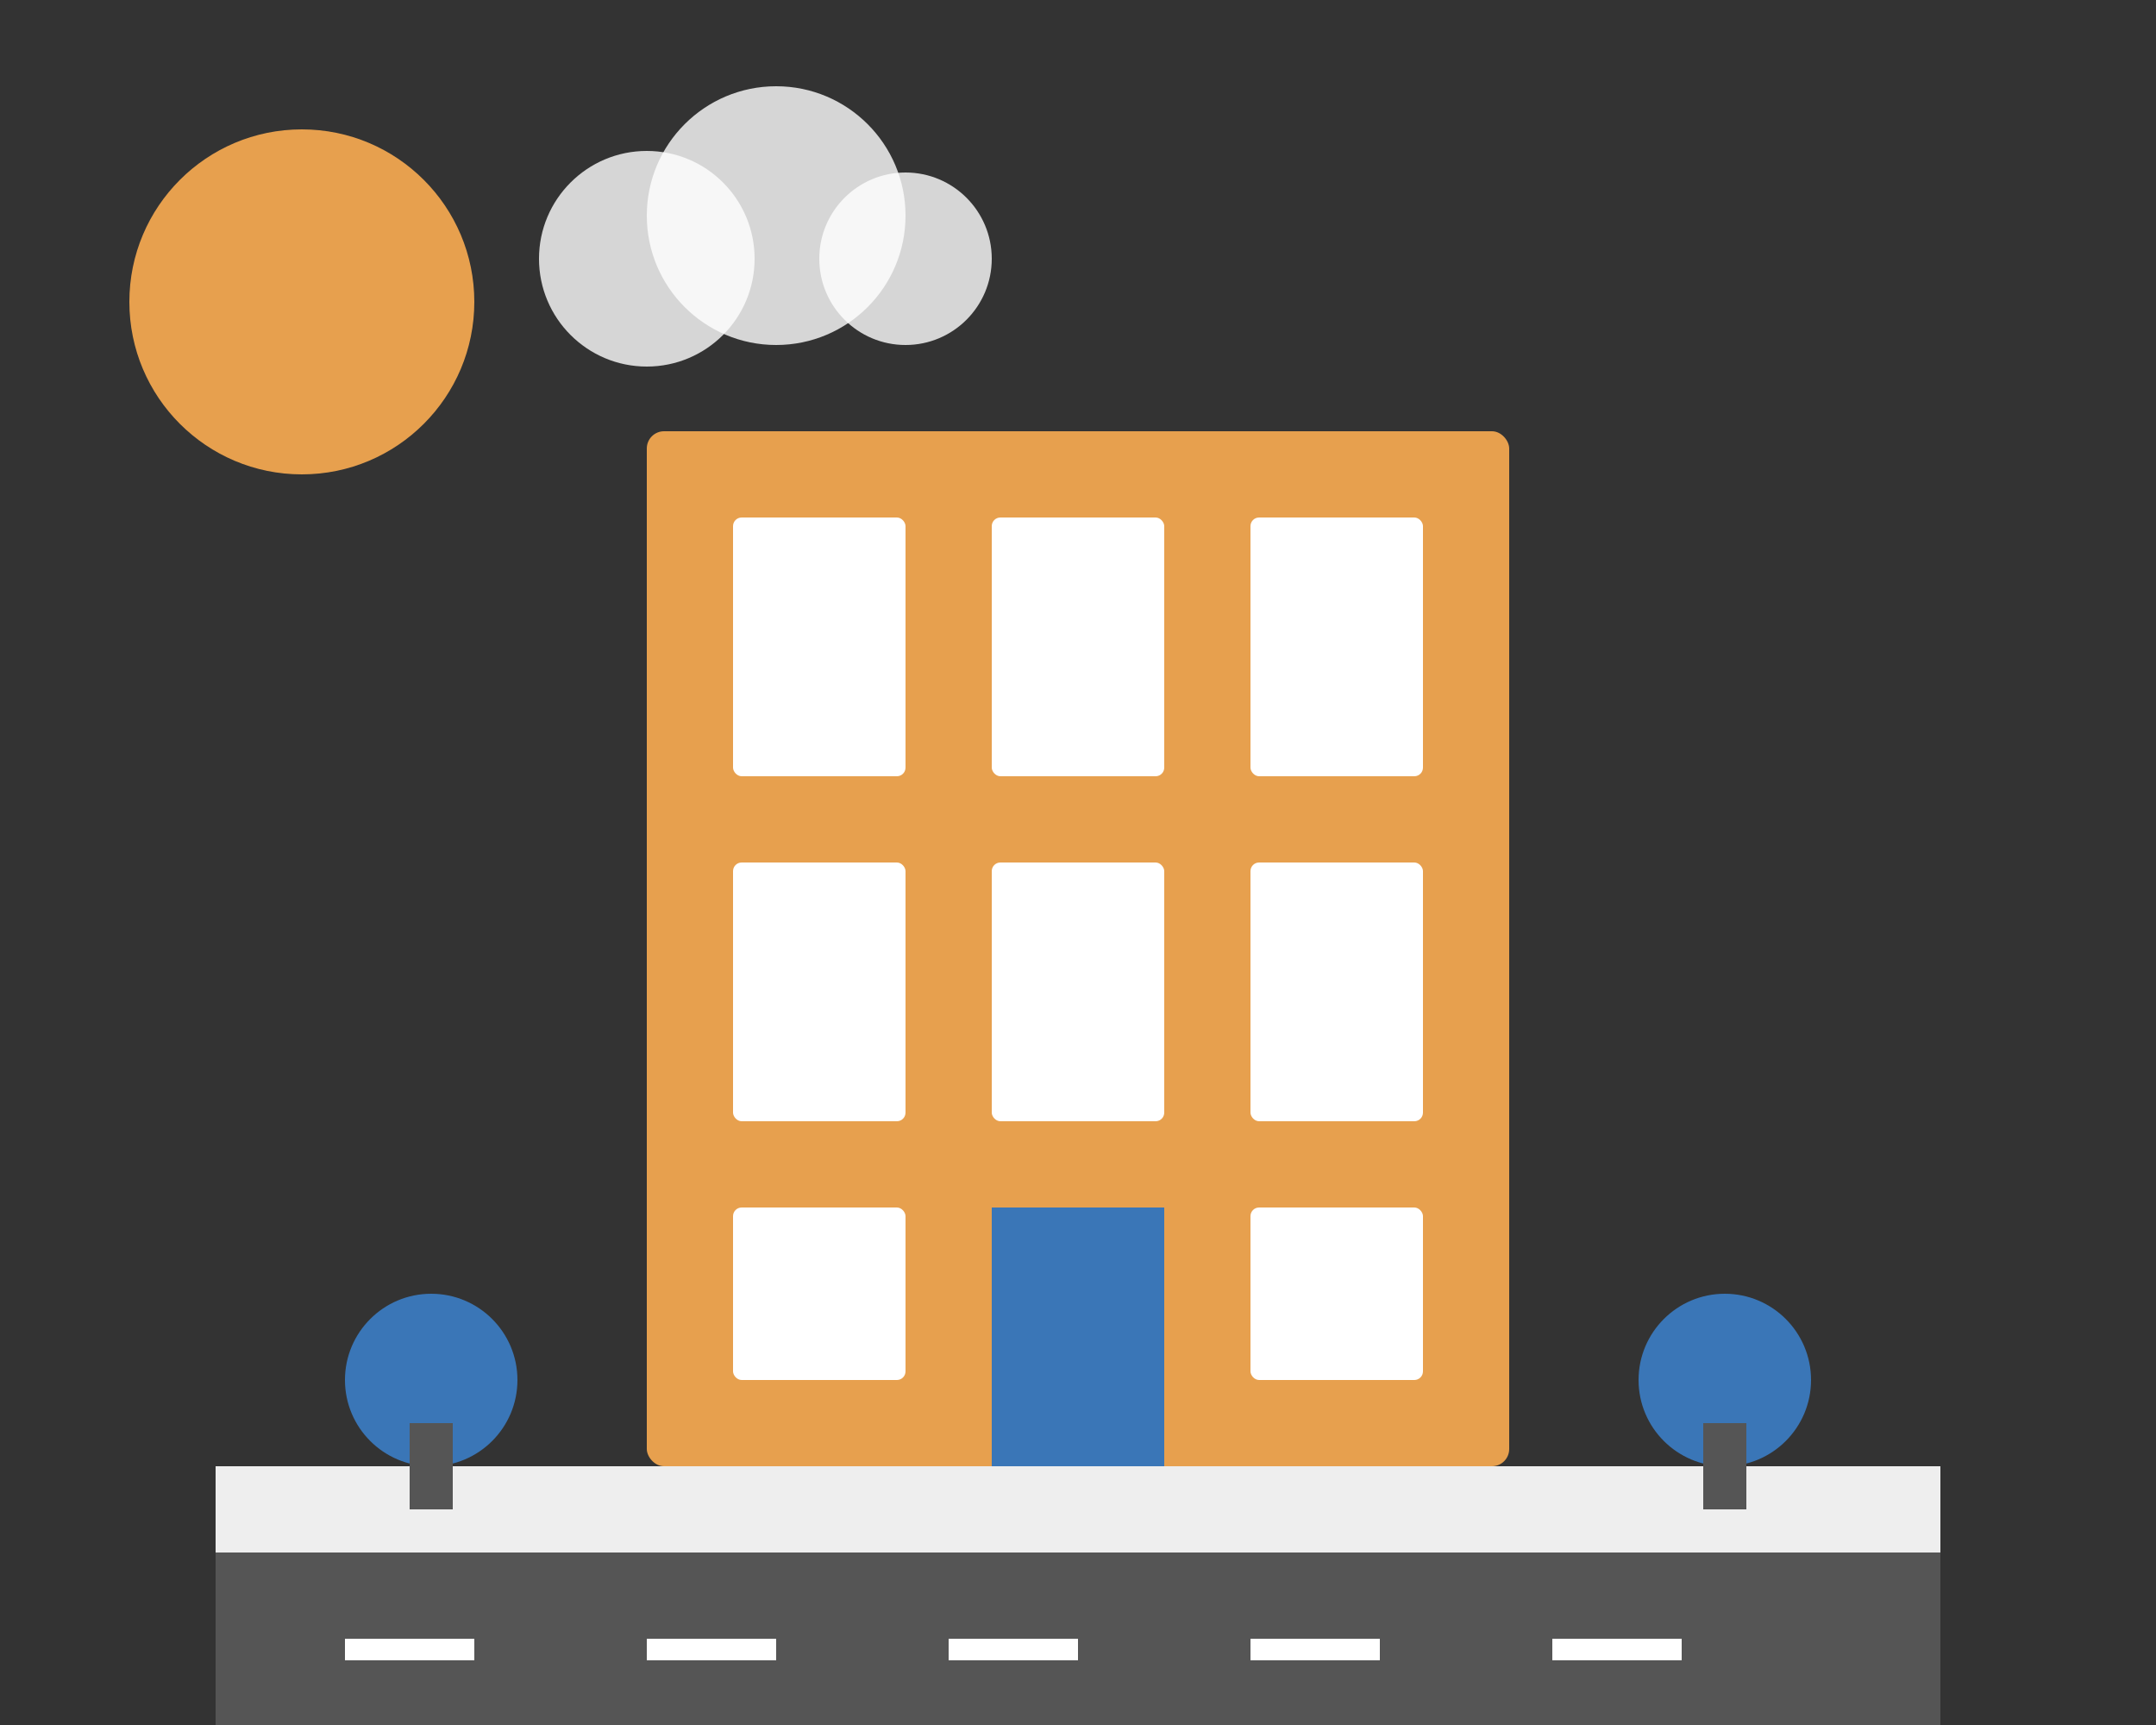
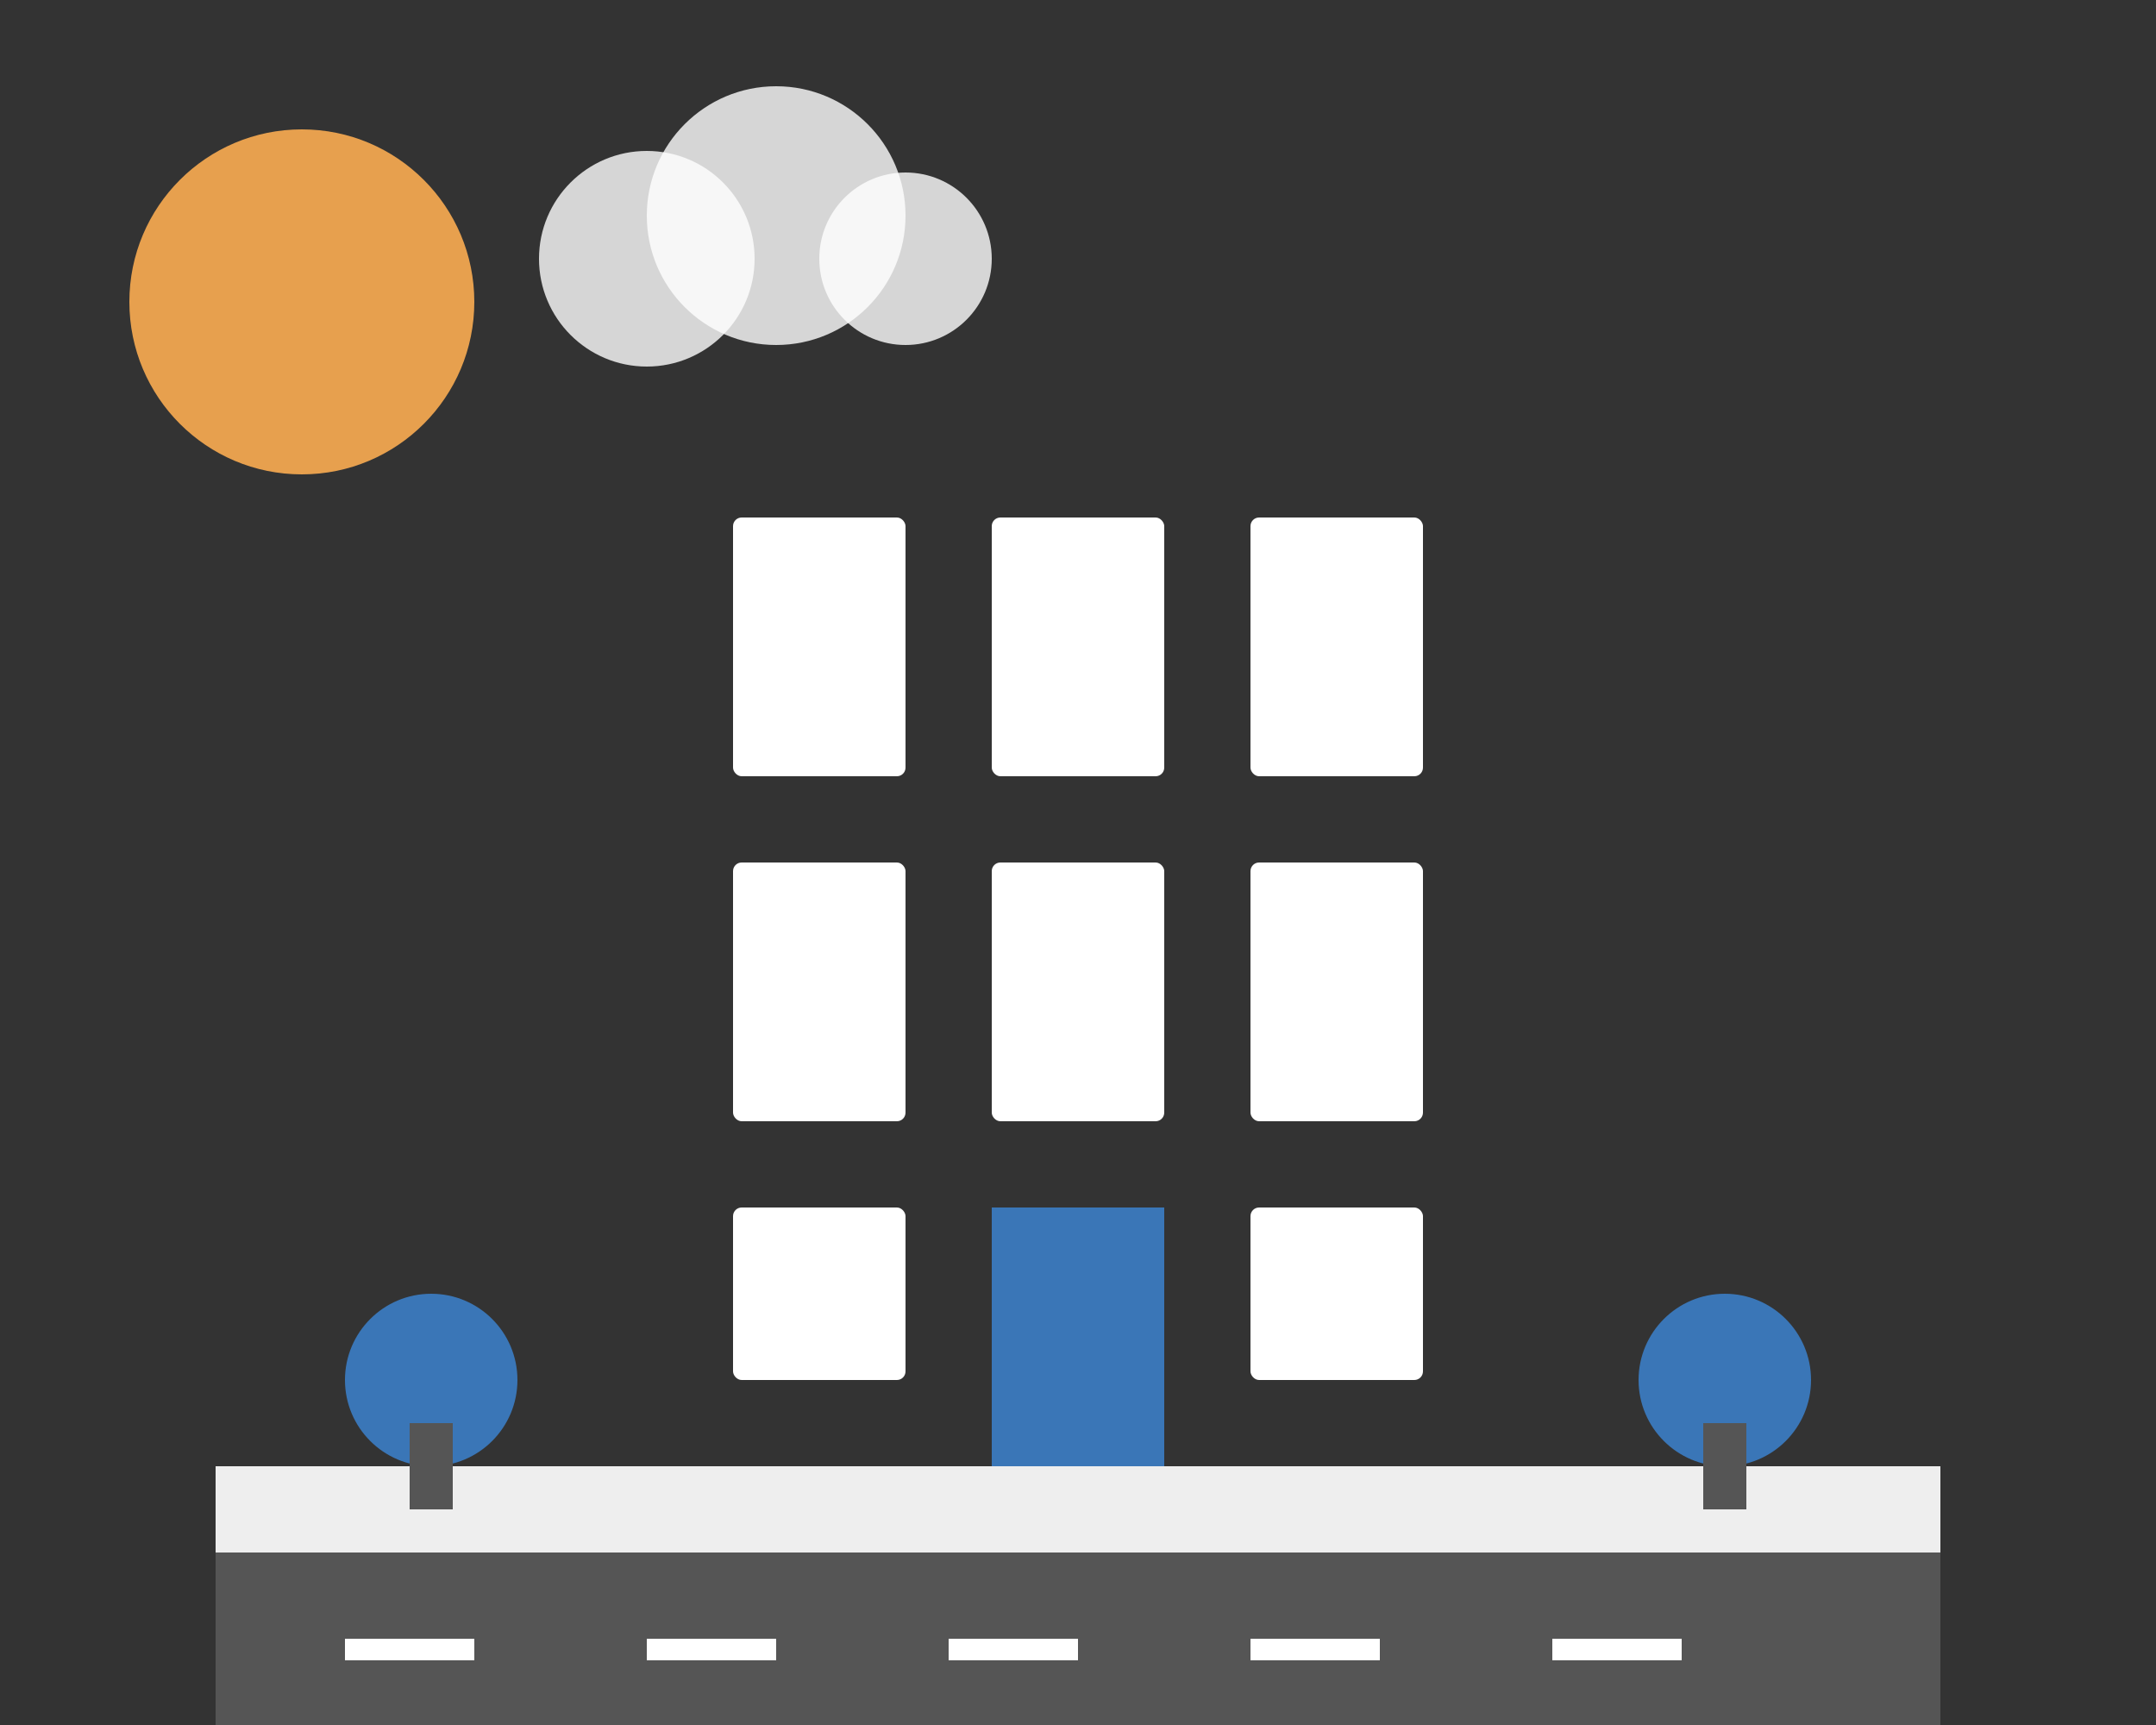
<svg xmlns="http://www.w3.org/2000/svg" width="500px" height="400px" viewBox="0 0 500 400" version="1.1">
  <rect x="0" y="0" width="500" height="400" fill="#333333" stroke="none" />
  <g stroke="none" stroke-width="1" fill="none" fill-rule="evenodd">
-     <rect fill="#E7A04E" x="150" y="100" width="200" height="240" rx="4" />
    <rect fill="#FFFFFF" x="170" y="120" width="40" height="60" rx="2" />
    <rect fill="#FFFFFF" x="230" y="120" width="40" height="60" rx="2" />
    <rect fill="#FFFFFF" x="290" y="120" width="40" height="60" rx="2" />
    <rect fill="#FFFFFF" x="170" y="200" width="40" height="60" rx="2" />
    <rect fill="#FFFFFF" x="230" y="200" width="40" height="60" rx="2" />
    <rect fill="#FFFFFF" x="290" y="200" width="40" height="60" rx="2" />
    <rect fill="#FFFFFF" x="170" y="280" width="40" height="40" rx="2" />
    <rect fill="#FFFFFF" x="290" y="280" width="40" height="40" rx="2" />
    <rect fill="#3A76B7" x="230" y="280" width="40" height="60" rx="0" />
    <rect fill="#EEEEEE" x="50" y="340" width="400" height="20" rx="0" />
    <rect fill="#555555" x="50" y="360" width="400" height="40" rx="0" />
    <rect fill="#FFFFFF" x="80" y="380" width="30" height="5" rx="0" />
    <rect fill="#FFFFFF" x="150" y="380" width="30" height="5" rx="0" />
    <rect fill="#FFFFFF" x="220" y="380" width="30" height="5" rx="0" />
    <rect fill="#FFFFFF" x="290" y="380" width="30" height="5" rx="0" />
    <rect fill="#FFFFFF" x="360" y="380" width="30" height="5" rx="0" />
    <circle fill="#3A76B7" cx="100" cy="320" r="20" />
    <circle fill="#3A76B7" cx="400" cy="320" r="20" />
    <rect fill="#555555" x="95" y="330" width="10" height="20" rx="0" />
    <rect fill="#555555" x="395" y="330" width="10" height="20" rx="0" />
    <circle fill="#E7A04E" cx="70" cy="70" r="40" />
    <circle fill="#FFFFFF" opacity="0.8" cx="150" cy="60" r="25" />
    <circle fill="#FFFFFF" opacity="0.8" cx="180" cy="50" r="30" />
    <circle fill="#FFFFFF" opacity="0.8" cx="210" cy="60" r="20" />
  </g>
</svg>